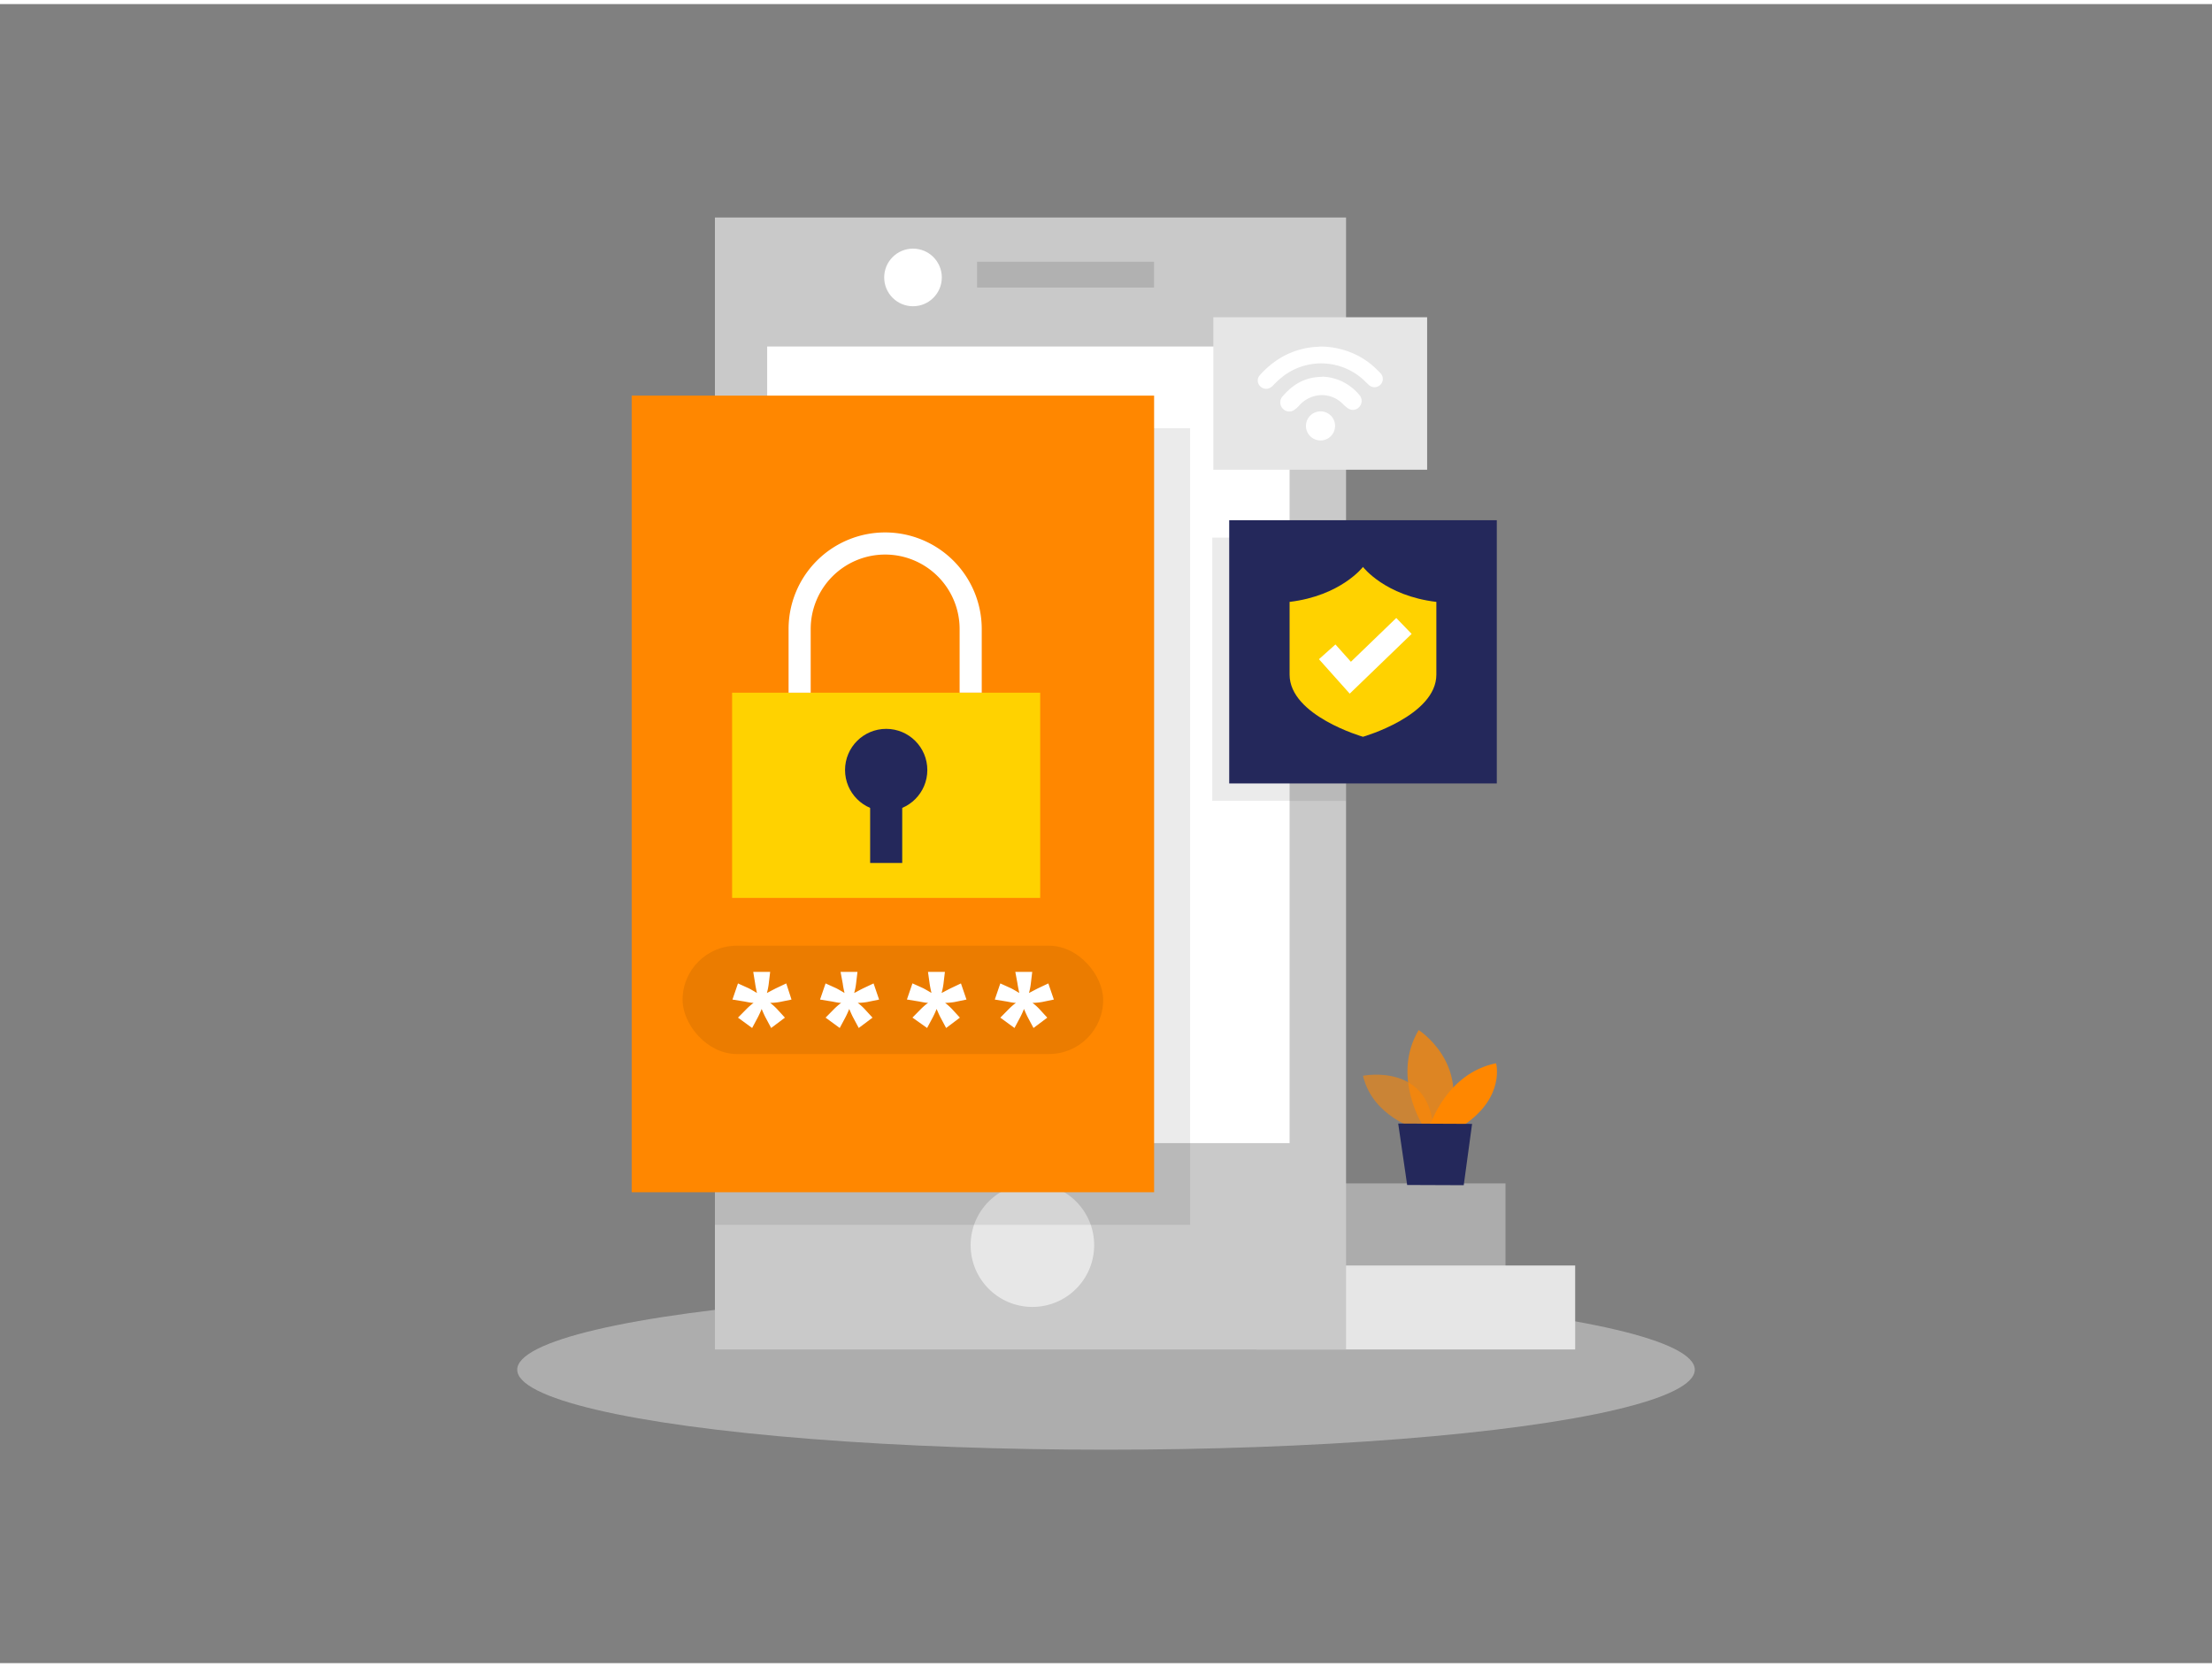
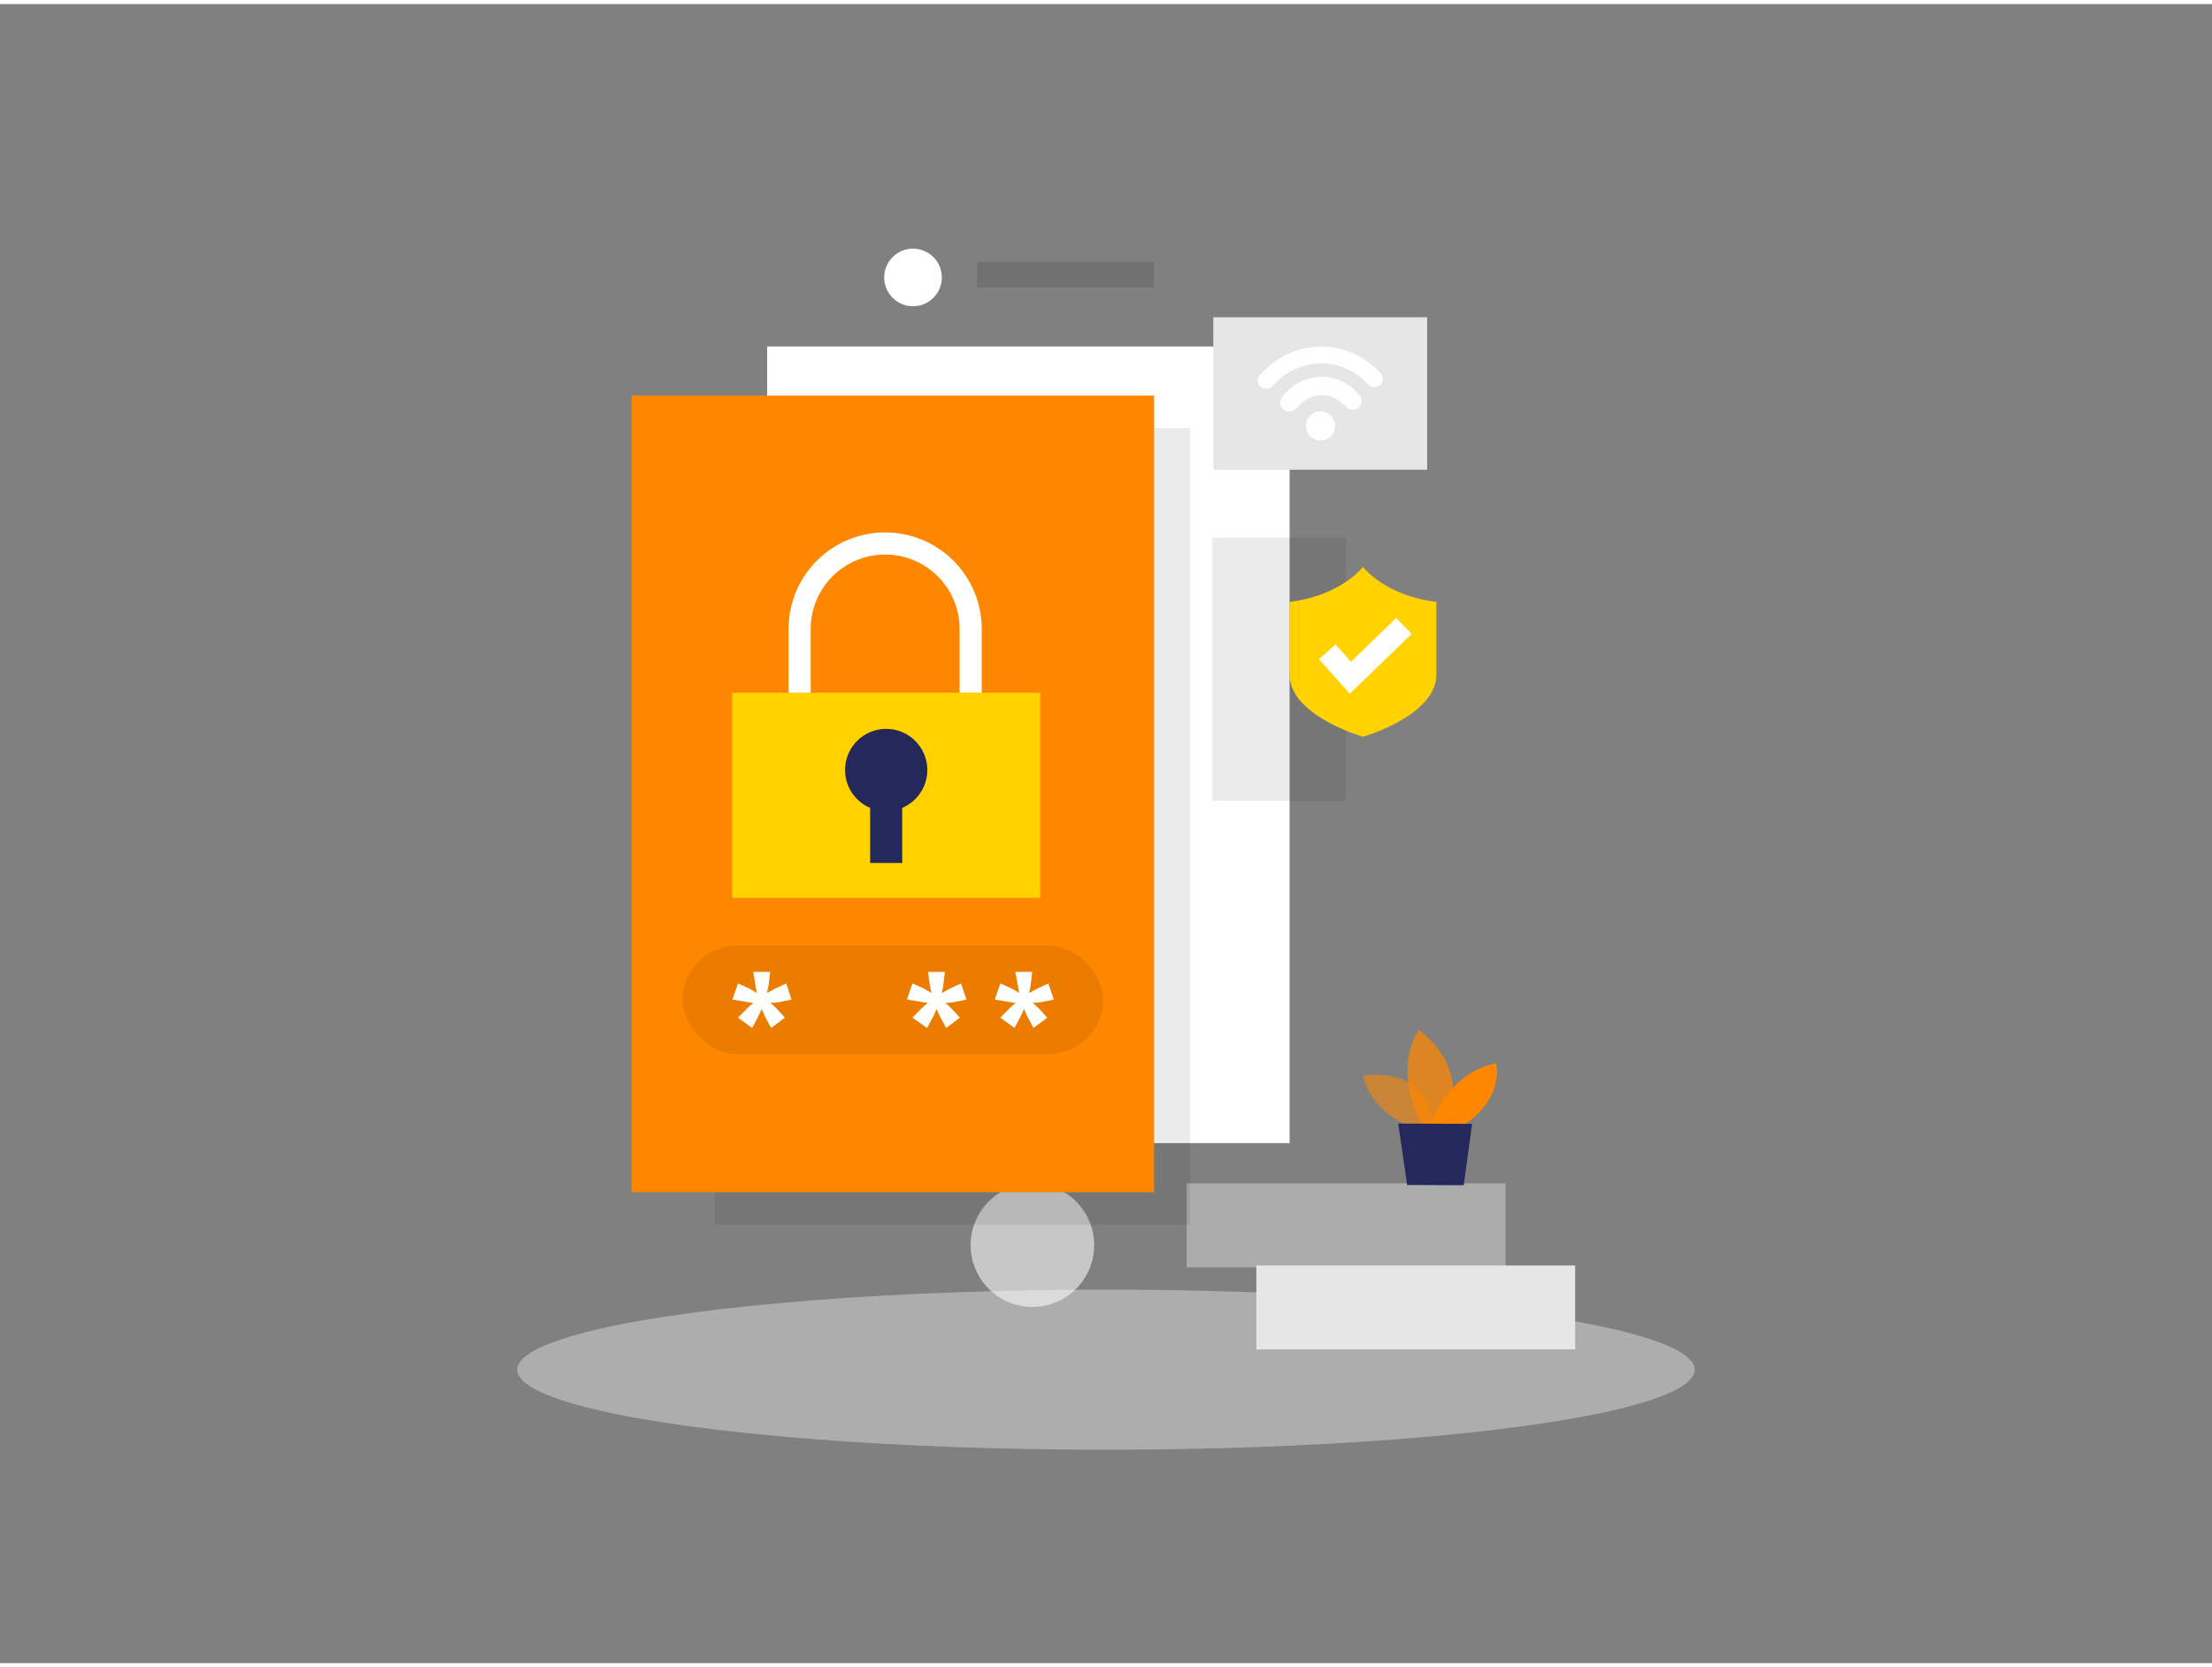
<svg xmlns="http://www.w3.org/2000/svg" id="Layer_1" data-name="Layer 1" viewBox="0 0 400 300" width="406" height="306" class="illustration styles_illustrationTablet__1DWOa">
  <rect x="0" y="0" width="400" height="300" fill="#808080" stroke="none" />
  <title>_</title>
  <ellipse cx="200" cy="246.94" rx="106.47" ry="14.47" fill="#e6e6e6" opacity="0.45" />
  <rect x="227.19" y="228.1" width="57.65" height="15.18" fill="#e6e6e6" />
  <rect x="214.59" y="213.25" width="57.65" height="15.18" fill="#e6e6e6" opacity="0.43" />
-   <rect x="129.28" y="38.59" width="114.13" height="204.69" fill="#c9c9c9" />
  <rect x="138.73" y="61.92" width="94.47" height="144.05" fill="#fff" />
  <circle cx="186.69" cy="224.42" r="11.17" fill="#fff" opacity="0.56" />
  <rect x="176.69" y="46.59" width="32" height="4.67" opacity="0.12" />
  <circle cx="165.1" cy="49.43" r="5.21" fill="#fff" />
  <rect x="129.28" y="76.69" width="85.93" height="144.05" opacity="0.08" />
  <rect x="114.23" y="70.8" width="94.47" height="144.05" fill="#FF8700" />
  <rect x="123.43" y="170.27" width="76.06" height="19.59" rx="9.8" opacity="0.08" />
  <path d="M136.21,175h3.06l-.25,2.09a11.15,11.15,0,0,1-.34,1.73q.52-.26.69-.36l.89-.46,1.92-.91.95,2.92-2.13.44a11.43,11.43,0,0,1-1.73.16,9.54,9.54,0,0,1,1.23,1.1l1.44,1.57-2.49,1.87-1-1.87c-.15-.27-.39-.79-.72-1.57a17.15,17.15,0,0,1-.72,1.57l-1,1.87-2.56-1.87,1.55-1.57a11,11,0,0,1,1.27-1.1c-.42,0-1-.12-1.67-.25l-2.15-.35,1-2.92,1.92.87c.21.1.71.38,1.51.86-.17-.77-.28-1.35-.33-1.73Z" fill="#fff" />
-   <path d="M152,175h3.06l-.25,2.09a10.19,10.19,0,0,1-.35,1.73,7.6,7.6,0,0,0,.7-.36c.38-.21.68-.36.88-.46l1.93-.91,1,2.92-2.13.44a11.58,11.58,0,0,1-1.73.16,9.54,9.54,0,0,1,1.23,1.1l1.44,1.57-2.49,1.87-1-1.87c-.15-.27-.39-.79-.72-1.57a17.15,17.15,0,0,1-.72,1.57l-1,1.87-2.56-1.87,1.55-1.57a11,11,0,0,1,1.27-1.1c-.42,0-1-.12-1.67-.25l-2.15-.35,1-2.92,1.92.87c.2.1.71.38,1.51.86a15.57,15.57,0,0,1-.33-1.73Z" fill="#fff" />
  <path d="M167.81,175h3.06l-.25,2.09a11.28,11.28,0,0,1-.35,1.73q.53-.26.69-.36l.89-.46,1.92-.91,1,2.92-2.13.44a11.72,11.72,0,0,1-1.73.16,11.11,11.11,0,0,1,1.23,1.1l1.44,1.57-2.49,1.87-1-1.87c-.15-.27-.39-.79-.72-1.57a17.15,17.15,0,0,1-.72,1.57l-1,1.87L165,183.27l1.55-1.57a11.09,11.09,0,0,1,1.28-1.1c-.43,0-1-.12-1.68-.25L164,180l1-2.92,1.93.87c.2.1.7.38,1.51.86-.18-.77-.29-1.35-.34-1.73Z" fill="#fff" />
  <path d="M183.6,175h3.06l-.25,2.09a11.15,11.15,0,0,1-.34,1.73q.52-.26.69-.36l.89-.46,1.92-.91,1,2.92-2.13.44a11.43,11.43,0,0,1-1.73.16,9.54,9.54,0,0,1,1.23,1.1l1.44,1.57-2.49,1.87-1-1.87c-.15-.27-.39-.79-.72-1.57a17.15,17.15,0,0,1-.72,1.57l-1,1.87-2.56-1.87,1.55-1.57a11,11,0,0,1,1.27-1.1c-.42,0-1-.12-1.67-.25l-2.15-.35,1-2.92,1.92.87c.21.1.71.38,1.51.86-.17-.77-.28-1.35-.33-1.73Z" fill="#fff" />
  <rect x="132.39" y="124.52" width="55.71" height="37.11" fill="#ffd200" />
  <path d="M144.6,124.52V113a15.46,15.46,0,0,1,15.46-15.46h0A15.47,15.47,0,0,1,175.53,113v11.51" fill="none" stroke="#fff" stroke-miterlimit="10" stroke-width="4" />
  <circle cx="160.25" cy="138.5" r="7.44" fill="#24285b" />
  <rect x="157.35" y="141.93" width="5.8" height="13.38" fill="#24285b" />
  <path d="M256.23,203.43s-8-2.19-9.76-9.64c0,0,12.41-2.51,12.77,10.3Z" fill="#FF8700" opacity="0.58" />
  <path d="M257.21,202.64s-5.6-8.85-.67-17.12c0,0,9.43,6,5.24,17.14Z" fill="#FF8700" opacity="0.73" />
  <path d="M258.65,202.64s3-9.34,11.89-11.11c0,0,1.68,6.07-5.78,11.14Z" fill="#FF8700" />
  <polygon points="252.84 202.43 254.46 213.54 264.69 213.58 266.2 202.49 252.84 202.43" fill="#24285b" />
  <rect x="219.22" y="96.48" width="24.19" height="47.6" opacity="0.08" />
-   <rect x="222.28" y="93.33" width="48.39" height="47.6" fill="#24285b" />
  <path d="M246.47,101.78s-4,5.21-13.27,6.32v13.15c0,7.44,13.27,11.24,13.27,11.24s13.27-3.8,13.27-11.24V108.1C250.44,107,246.47,101.78,246.47,101.78Z" fill="#ffd200" />
  <polyline points="240 117.13 244.18 121.81 253.88 112.45" fill="none" stroke="#fff" stroke-miterlimit="10" stroke-width="4" />
  <rect x="219.41" y="56.63" width="38.66" height="27.57" fill="#e6e6e6" />
  <path d="M238.54,61.93a14.77,14.77,0,0,1,5.57,1,13.82,13.82,0,0,1,4.14,2.48c.48.42.93.86,1.37,1.31a1.5,1.5,0,0,1-2.07,2.17c-.45-.4-.86-.85-1.32-1.24a11.34,11.34,0,0,0-14-.5,16,16,0,0,0-2,1.79,1.83,1.83,0,0,1-1.06.62,1.54,1.54,0,0,1-1.49-.7,1.42,1.42,0,0,1,.11-1.72,16.65,16.65,0,0,1,2.9-2.6,14.31,14.31,0,0,1,7.85-2.58Z" fill="#fff" />
  <path d="M239.27,67.38a8.87,8.87,0,0,1,3.44.87,9.28,9.28,0,0,1,3.13,2.46,1.6,1.6,0,0,1,0,2.09,1.54,1.54,0,0,1-1.94.39,6,6,0,0,1-1.07-.88,5.27,5.27,0,0,0-5.11-1.43,5.66,5.66,0,0,0-2.77,1.69,5,5,0,0,1-1,.88,1.59,1.59,0,0,1-2-.32,1.62,1.62,0,0,1-.13-2.06,11.68,11.68,0,0,1,1.08-1.15,9.54,9.54,0,0,1,1.67-1.29,8.47,8.47,0,0,1,3.19-1.13C238.27,67.43,238.77,67.42,239.27,67.38Z" fill="#fff" />
  <path d="M241.42,76.23a2.63,2.63,0,1,1-2.67-2.58A2.61,2.61,0,0,1,241.42,76.23Z" fill="#fff" />
</svg>